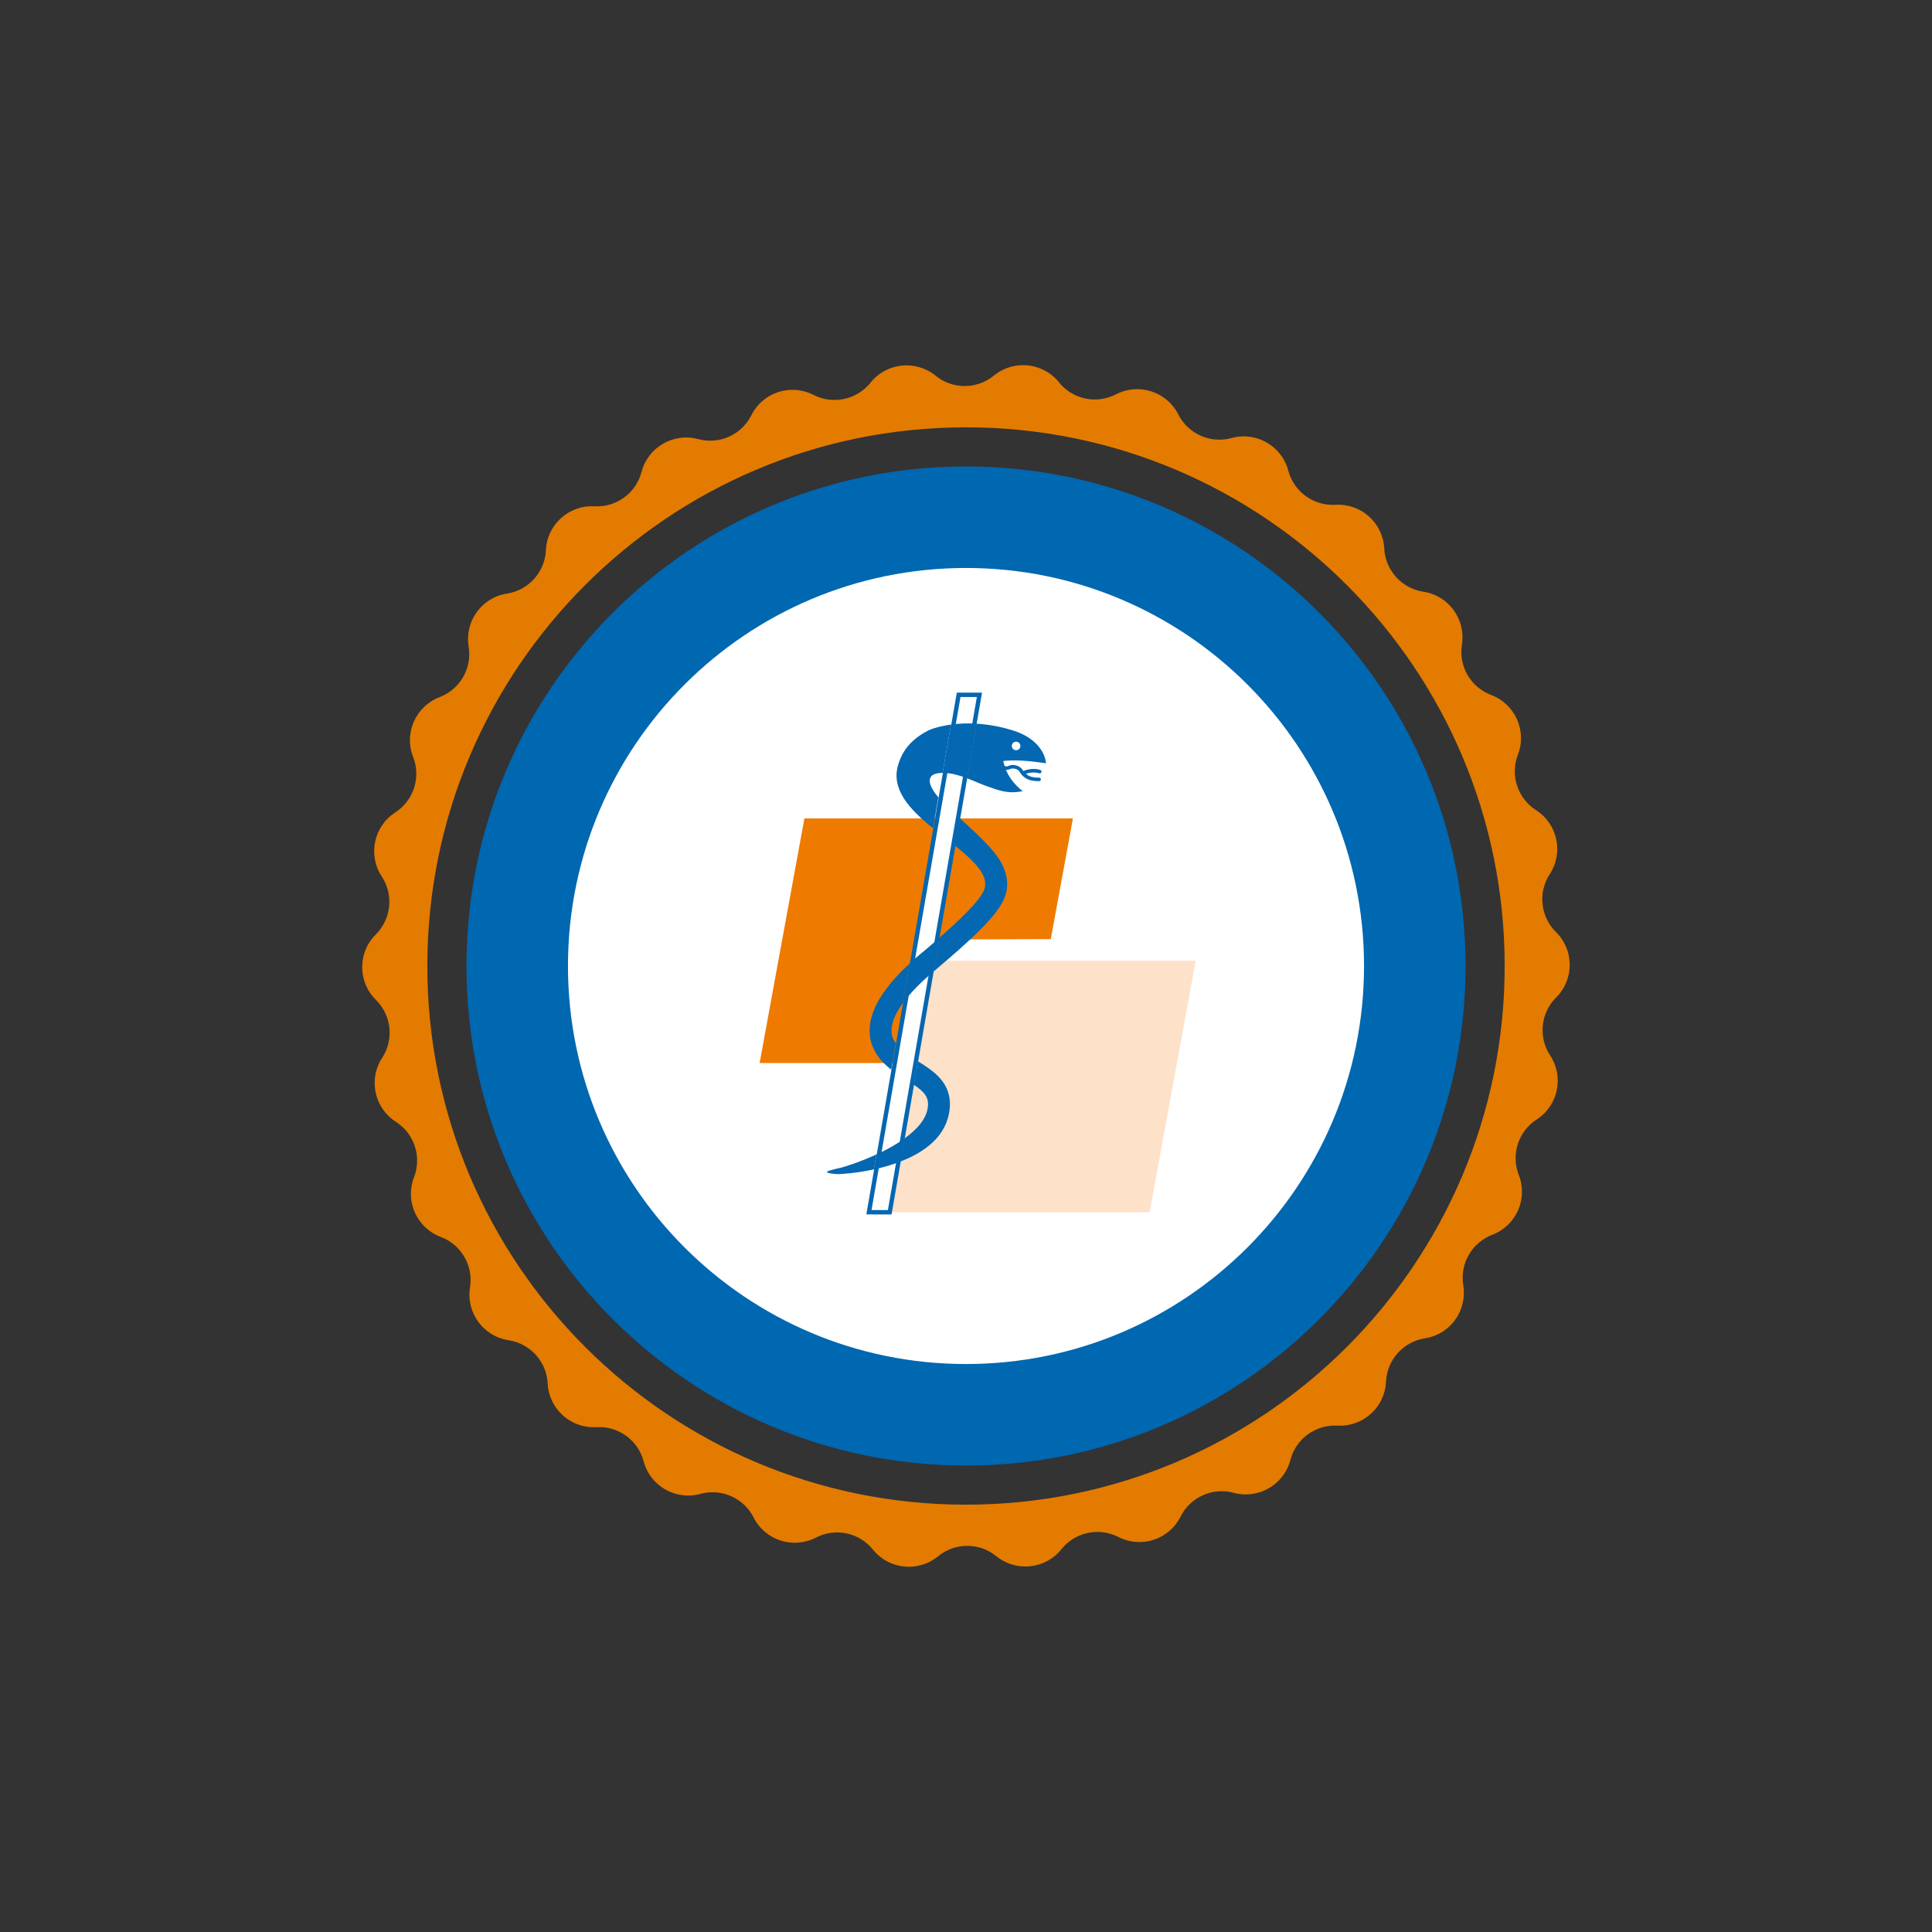
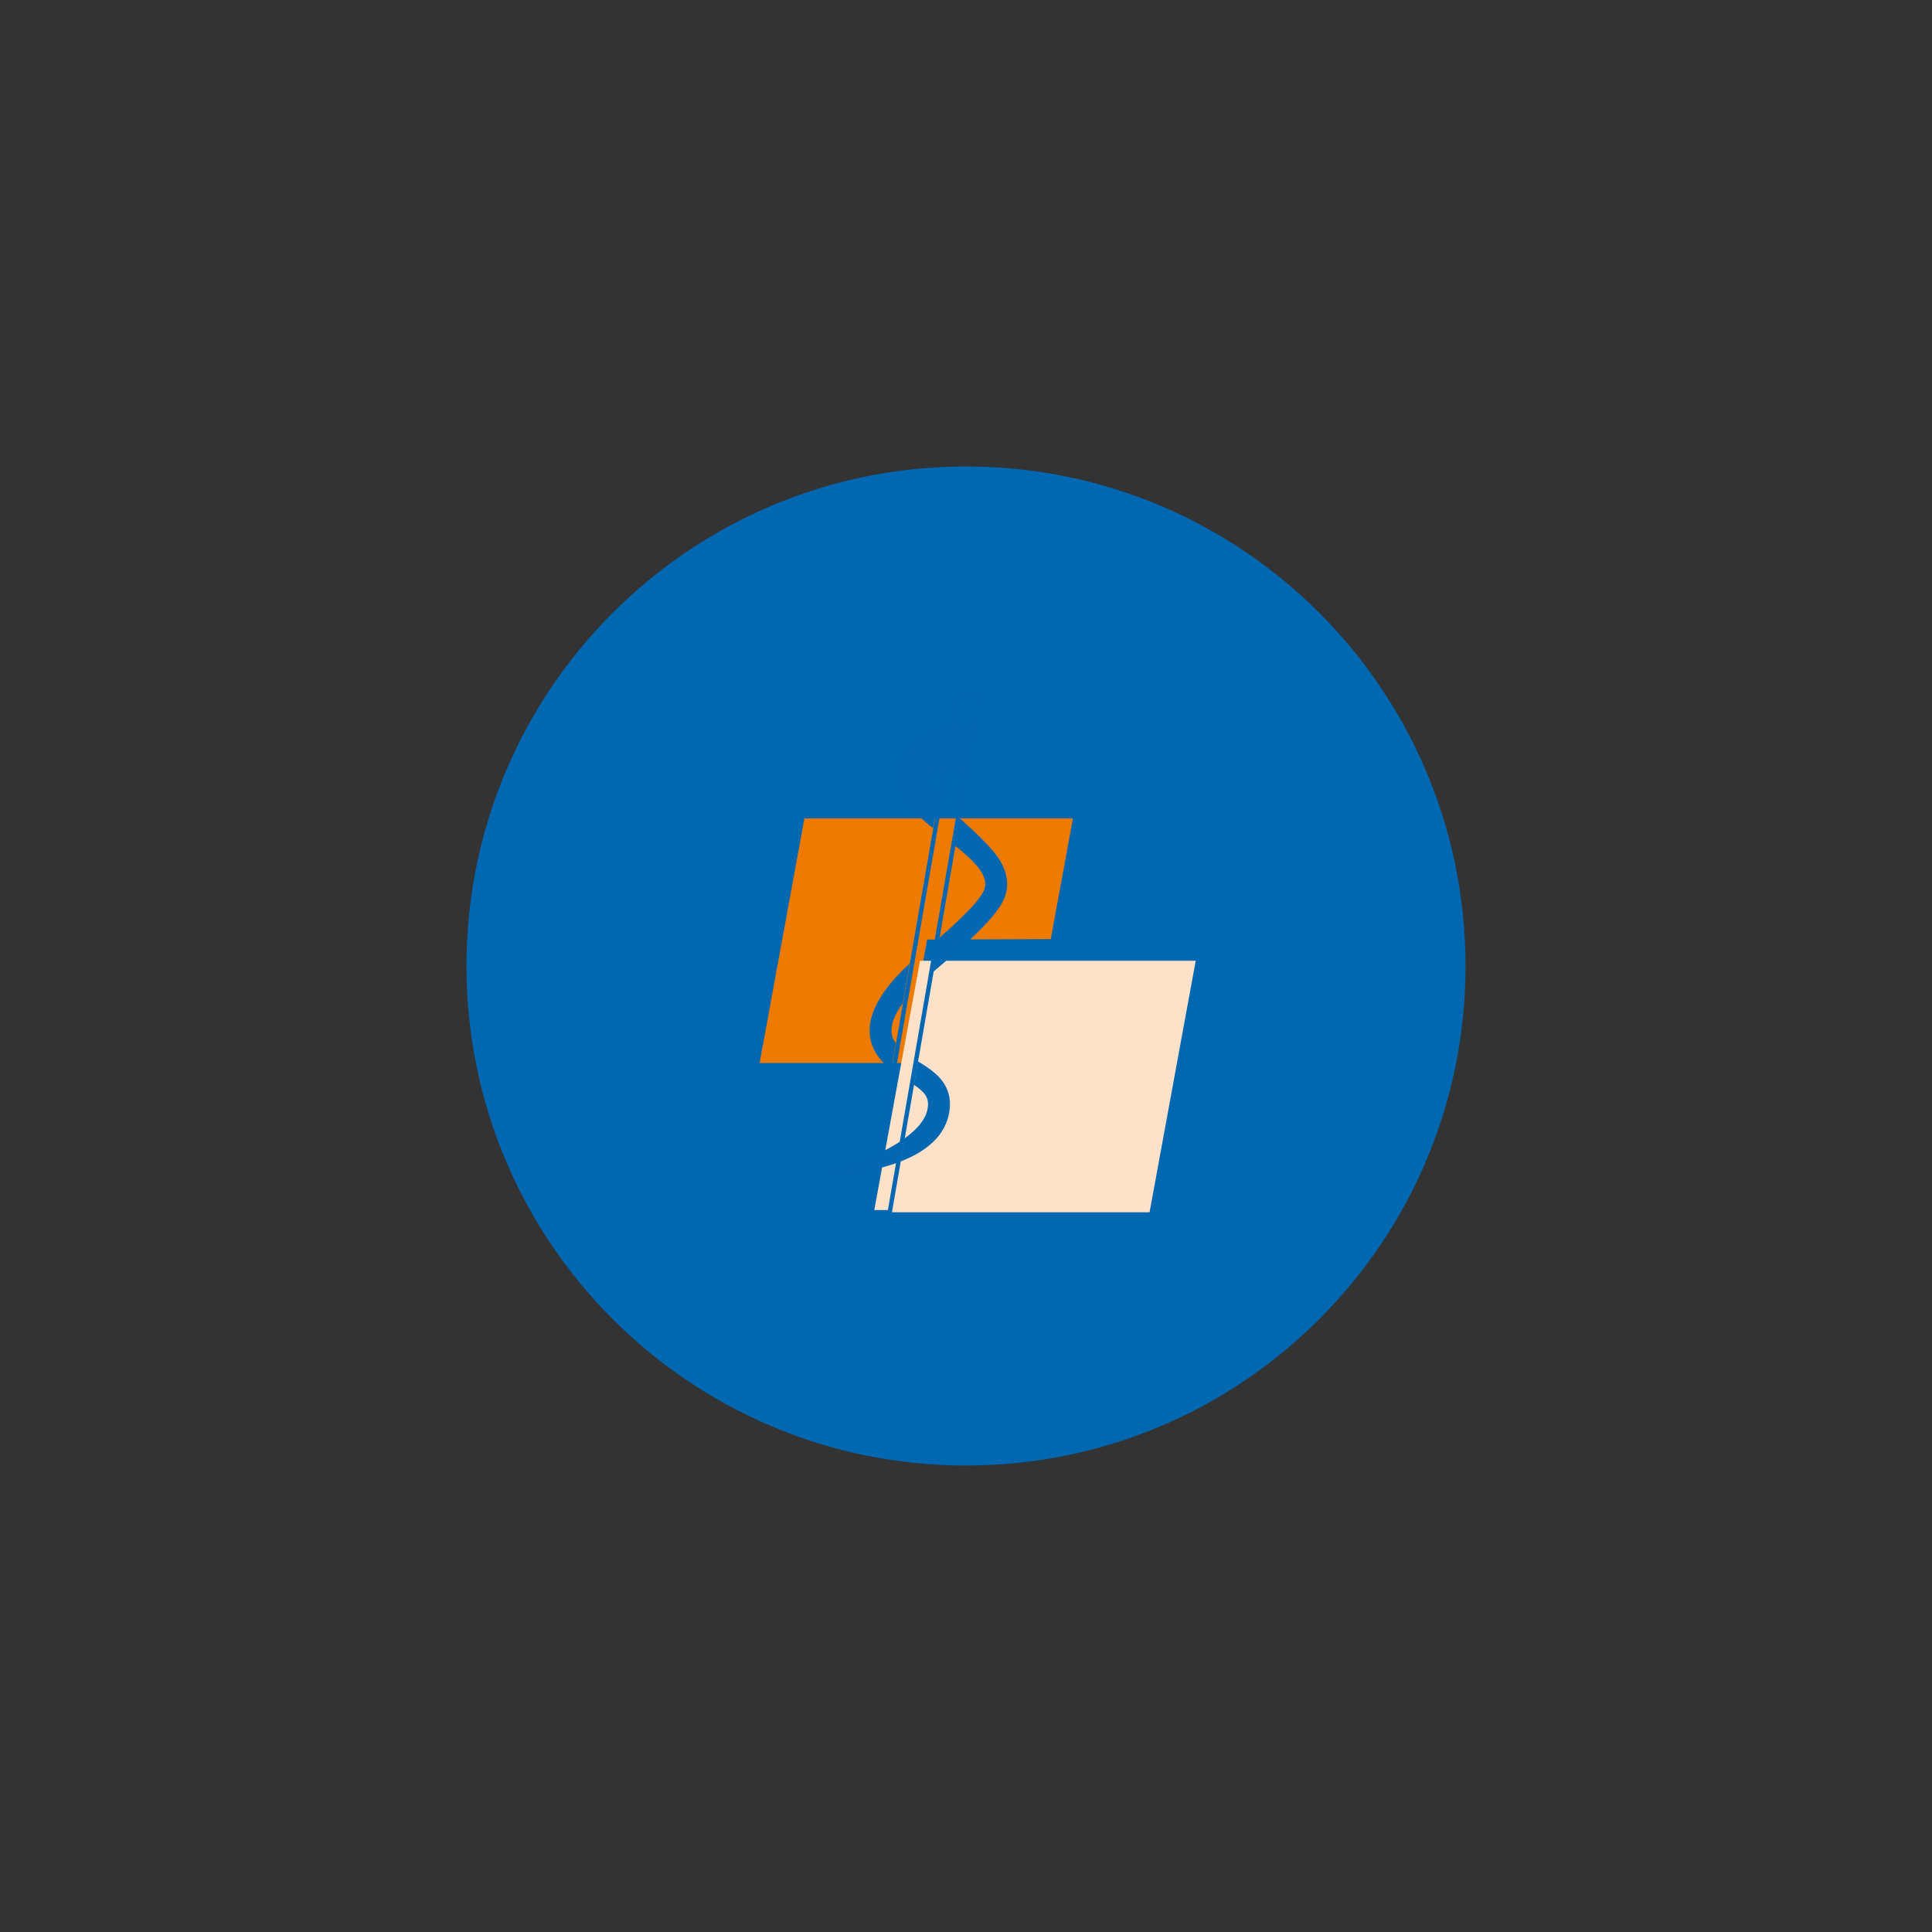
<svg xmlns="http://www.w3.org/2000/svg" id="Ebene_1" data-name="Ebene 1" viewBox="0 0 500 500">
  <rect x="0" y="0" width="500" height="500" fill="#333333" stroke="none" />
  <defs>
    <style>
      .cls-1 {
        clip-path: url(#clippath);
      }

      .cls-2, .cls-3 {
        fill: none;
      }

      .cls-2, .cls-4, .cls-5, .cls-6, .cls-7, .cls-8, .cls-9 {
        stroke-width: 0px;
      }

      .cls-3 {
        stroke: #0467b2;
        stroke-miterlimit: 10;
        stroke-width: 1.13px;
      }

      .cls-4 {
        fill: #e37b00;
      }

      .cls-5 {
        fill: #fde1c9;
      }

      .cls-6 {
        fill: #fff;
      }

      .cls-7 {
        fill: #ef7a00;
      }

      .cls-8 {
        fill: #0467b2;
      }

      .cls-9 {
        fill: #0067b1;
      }
    </style>
    <clipPath id="clippath">
      <rect class="cls-2" x="93.75" y="94.51" width="312.49" height="310.97" />
    </clipPath>
  </defs>
  <path class="cls-9" d="m120.72,250c0-71.4,57.88-129.28,129.28-129.28s129.28,57.88,129.28,129.28-57.88,129.28-129.28,129.28-129.28-57.88-129.28-129.28h0Z" />
  <g class="cls-1">
-     <path class="cls-6" d="m146.99,250c0-56.89,46.12-103.01,103.01-103.01s103.01,46.12,103.01,103.01-46.12,103.01-103.01,103.01-103.01-46.12-103.01-103.01h0Z" />
-     <path class="cls-4" d="m250,389.41c-76.99,0-139.41-62.42-139.41-139.41s62.42-139.41,139.41-139.41,139.41,62.42,139.41,139.41-62.42,139.41-139.41,139.41h0Zm152.73-131.26c4.7-4.67,4.68-12.28-.04-16.93-4.03-3.98-4.71-10.25-1.61-15,3.62-5.55,2.02-12.98-3.56-16.56-4.77-3.06-6.74-9.05-4.69-14.34,2.39-6.18-.72-13.12-6.92-15.46-5.3-2-8.47-7.45-7.57-13.05h0c1.05-6.54-3.43-12.69-9.98-13.68-5.6-.85-9.83-5.53-10.12-11.19-.33-6.62-5.99-11.69-12.61-11.3-5.66.33-10.77-3.36-12.22-8.84-1.7-6.4-8.29-10.19-14.68-8.44-5.47,1.5-11.23-1.05-13.79-6.11-2.99-5.91-10.23-8.25-16.12-5.2-5.03,2.61-11.21,1.31-14.76-3.11-4.16-5.16-11.72-5.94-16.84-1.74h0c-4.38,3.6-10.69,3.61-15.09.03-5.14-4.18-12.7-3.37-16.84,1.8-3.54,4.43-9.71,5.75-14.75,3.17-5.9-3.02-13.12-.66-16.09,5.27-2.54,5.07-8.3,7.65-13.77,6.17-6.4-1.73-12.97,2.09-14.65,8.5h0c-1.43,5.49-6.53,9.2-12.19,8.89-6.62-.36-12.26,4.74-12.56,11.36-.26,5.66-4.47,10.36-10.07,11.23h0c-6.55,1.02-11,7.18-9.92,13.72.92,5.59-2.22,11.06-7.52,13.08-6.19,2.36-9.27,9.31-6.85,15.48,2.07,5.28.13,11.28-4.63,14.36-5.57,3.59-7.13,11.04-3.49,16.57,3.12,4.73,2.47,11.01-1.55,15.01h0c-4.7,4.67-4.68,12.28.04,16.93,4.03,3.98,4.71,10.25,1.61,15-3.62,5.55-2.02,12.98,3.56,16.56h0c4.77,3.06,6.74,9.05,4.69,14.34h0c-2.39,6.18.72,13.12,6.92,15.45,5.31,2,8.47,7.45,7.57,13.05-1.05,6.54,3.43,12.68,9.98,13.68,5.6.85,9.84,5.53,10.12,11.19.33,6.62,5.99,11.69,12.61,11.3,5.66-.33,10.77,3.36,12.22,8.84,1.7,6.41,8.29,10.19,14.68,8.44h0c5.47-1.5,11.23,1.05,13.79,6.11,2.99,5.91,10.23,8.25,16.12,5.2,5.03-2.61,11.21-1.31,14.76,3.11h0c4.16,5.16,11.72,5.94,16.84,1.73,4.38-3.59,10.69-3.61,15.09-.03,5.14,4.18,12.7,3.37,16.84-1.8,3.54-4.43,9.71-5.75,14.75-3.17,5.9,3.02,13.12.66,16.09-5.27h0c2.54-5.07,8.3-7.65,13.77-6.16,6.4,1.73,12.97-2.09,14.65-8.5,1.43-5.48,6.53-9.2,12.19-8.89,6.61.36,12.26-4.74,12.56-11.36.26-5.66,4.47-10.36,10.07-11.23h0c6.55-1.02,11-7.18,9.92-13.72-.92-5.59,2.22-11.06,7.52-13.08,6.19-2.36,9.27-9.31,6.85-15.48-2.06-5.28-.13-11.28,4.63-14.36,5.56-3.59,7.13-11.04,3.49-16.57-3.12-4.73-2.47-11.01,1.55-15.01h0Z" />
-   </g>
+     </g>
  <polygon class="cls-7" points="239.94 243.16 271.94 243.04 277.67 211.81 208.18 211.81 196.59 275.11 234.08 275.11 239.94 243.16 239.94 243.16" />
  <polygon class="cls-5" points="226.16 313.73 238.1 248.64 309.45 248.64 297.51 313.73 226.16 313.73 226.16 313.73" />
-   <polygon class="cls-6" points="224.88 313.72 230.26 313.73 253.48 179.82 248.1 179.82 224.88 313.72 224.88 313.72" />
  <polygon class="cls-3" points="224.88 313.72 230.26 313.73 253.48 179.82 248.1 179.82 224.88 313.72 224.88 313.72" />
  <path class="cls-8" d="m240.13,286.45c-.33,3.12-2.84,5.88-6.05,8.18l-1.03,5.96c6.19-2.38,11.97-6.48,12.72-13.55.72-6.82-4.23-9.9-8.22-12.38l-1.05,6.07c2.77,1.87,3.9,3.24,3.64,5.72h0Z" />
  <path class="cls-8" d="m231.26,269.11c-1.38-2.85.09-6.32,2.36-9.46l1.78-10.27c-9.03,8.25-12.28,15.9-9.24,22.19,1.08,2.24,2.72,3.87,4.49,5.24l1.19-6.85c-.19-.28-.42-.54-.57-.85h0Z" />
-   <path class="cls-8" d="m262.96,191.94c.61,0,1.11.49,1.11,1.11s-.49,1.11-1.11,1.11-1.11-.5-1.11-1.11.5-1.11,1.11-1.11h0Zm2.04,7.51c-.06.02-.08.08-.13.12-.06-.08-.13-.17-.18-.24-.16-.25-.3-.46-.49-.61-.93-.77-2.3-.97-3.31-.46-.32.15-.62.09-.9-.05-.13-.42-.28-.83-.35-1.26,2.92-.36,6.75-.06,11.06.58,0,0-.12-5.85-8.61-8.51-3.19-1-6.39-1.55-9.38-1.73l-2.45,14.13c1.99.75,3.84,1.61,5.43,2.16,2.68.93,5.24,1.98,8.96,1.16-2.17-1.74-3.52-3.59-4.31-5.51.31.02.63,0,.96-.16.7-.34,1.67-.19,2.33.35.08.07.2.24.31.42.58.87,1.55,2.32,4.79,2.32.07,0,.13,0,.2,0,.25,0,.45-.21.45-.46,0-.25-.21-.45-.45-.45-.07.02-.12,0-.19,0-1.73,0-2.64-.46-3.23-.99,1.97-.67,3.4-.14,3.41-.14.24.08.5-.02.59-.25.1-.23-.01-.5-.25-.59-.07-.03-1.83-.73-4.26.18h0Z" />
  <path class="cls-8" d="m217.79,302.16c-1.16.27-3.92.86-3.78,1.18.15.31,1.98.52,3,.52.38,0,4.31-.17,9.15-1.22l.67-3.88c-4.51,2.08-8.55,3.29-9.05,3.4h0Z" />
  <path class="cls-8" d="m254.71,230.27c-1.14,2.93-6.83,8.26-11.62,12.44l-1.52,8.75.73-.62c7.91-6.69,15.8-13.64,17.69-18.53,1.63-4.21.08-8.32-2.65-11.65-2.64-3.23-5.81-6.03-8.9-8.85l-1.23,7.08c5.43,4.38,8.81,7.96,7.49,11.38h0Z" />
  <path class="cls-8" d="m241.04,203.68c-.23-.49-.42-1.02-.43-1.57-.02-1.7,1.71-2.09,3.34-2.08l2.17-12.51c-2.24.3-4.24.8-5.81,1.49-4.43,2.28-6.68,5.09-7.83,8.8-2.01,6.47,2.96,11.69,8.98,16.54l1.39-8c-.7-.82-1.35-1.69-1.82-2.67h0Z" />
  <path class="cls-8" d="m226.83,298.76l-.67,3.88c2.19-.47,4.57-1.14,6.89-2.03l1.03-5.96c-2.24,1.61-4.8,3-7.25,4.12h0Z" />
-   <path class="cls-8" d="m238.65,246.52l-1.67,1.41c-.57.49-1.05.97-1.58,1.46l-1.78,10.27c2.22-3.07,5.2-5.84,7.04-7.41l.91-.77,1.52-8.75c-1.67,1.46-3.23,2.78-4.44,3.81h0Z" />
  <path class="cls-8" d="m246.13,187.52l-2.17,12.51c.78,0,1.54.09,2.07.17,1.46.24,2.87.7,4.23,1.21l2.45-14.13c-2.36-.14-4.56-.04-6.58.23h0Z" />
</svg>